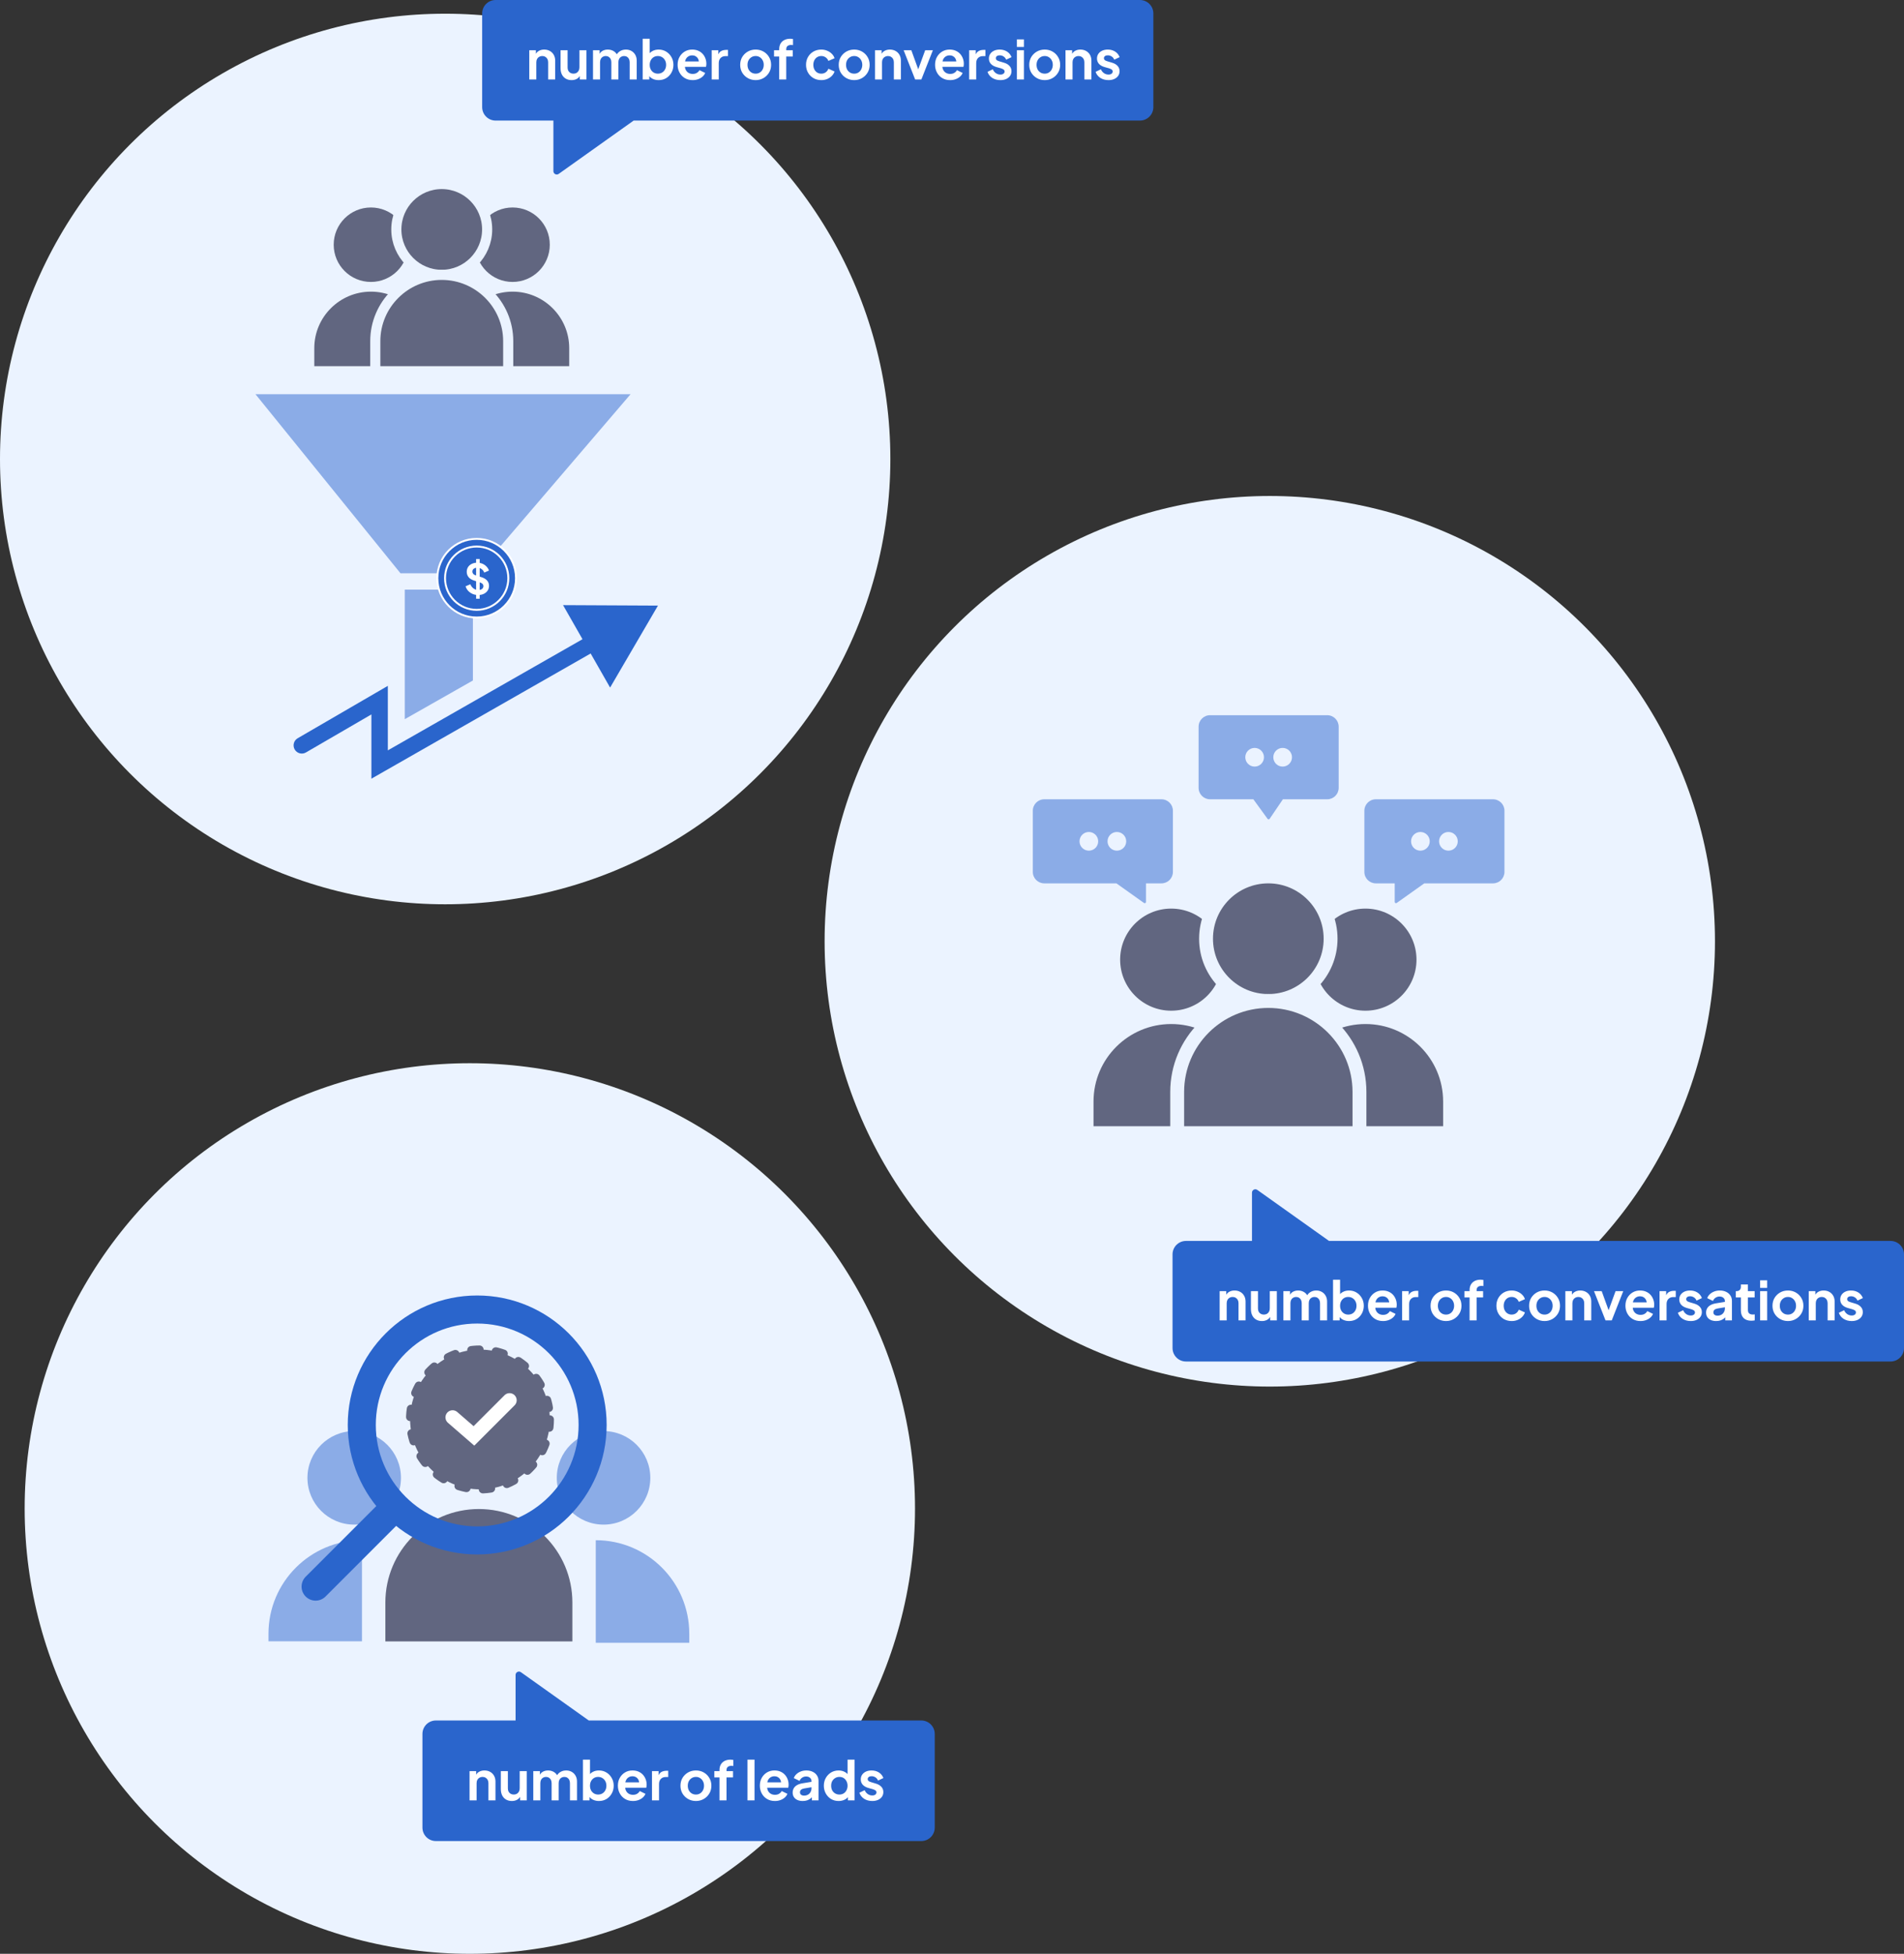
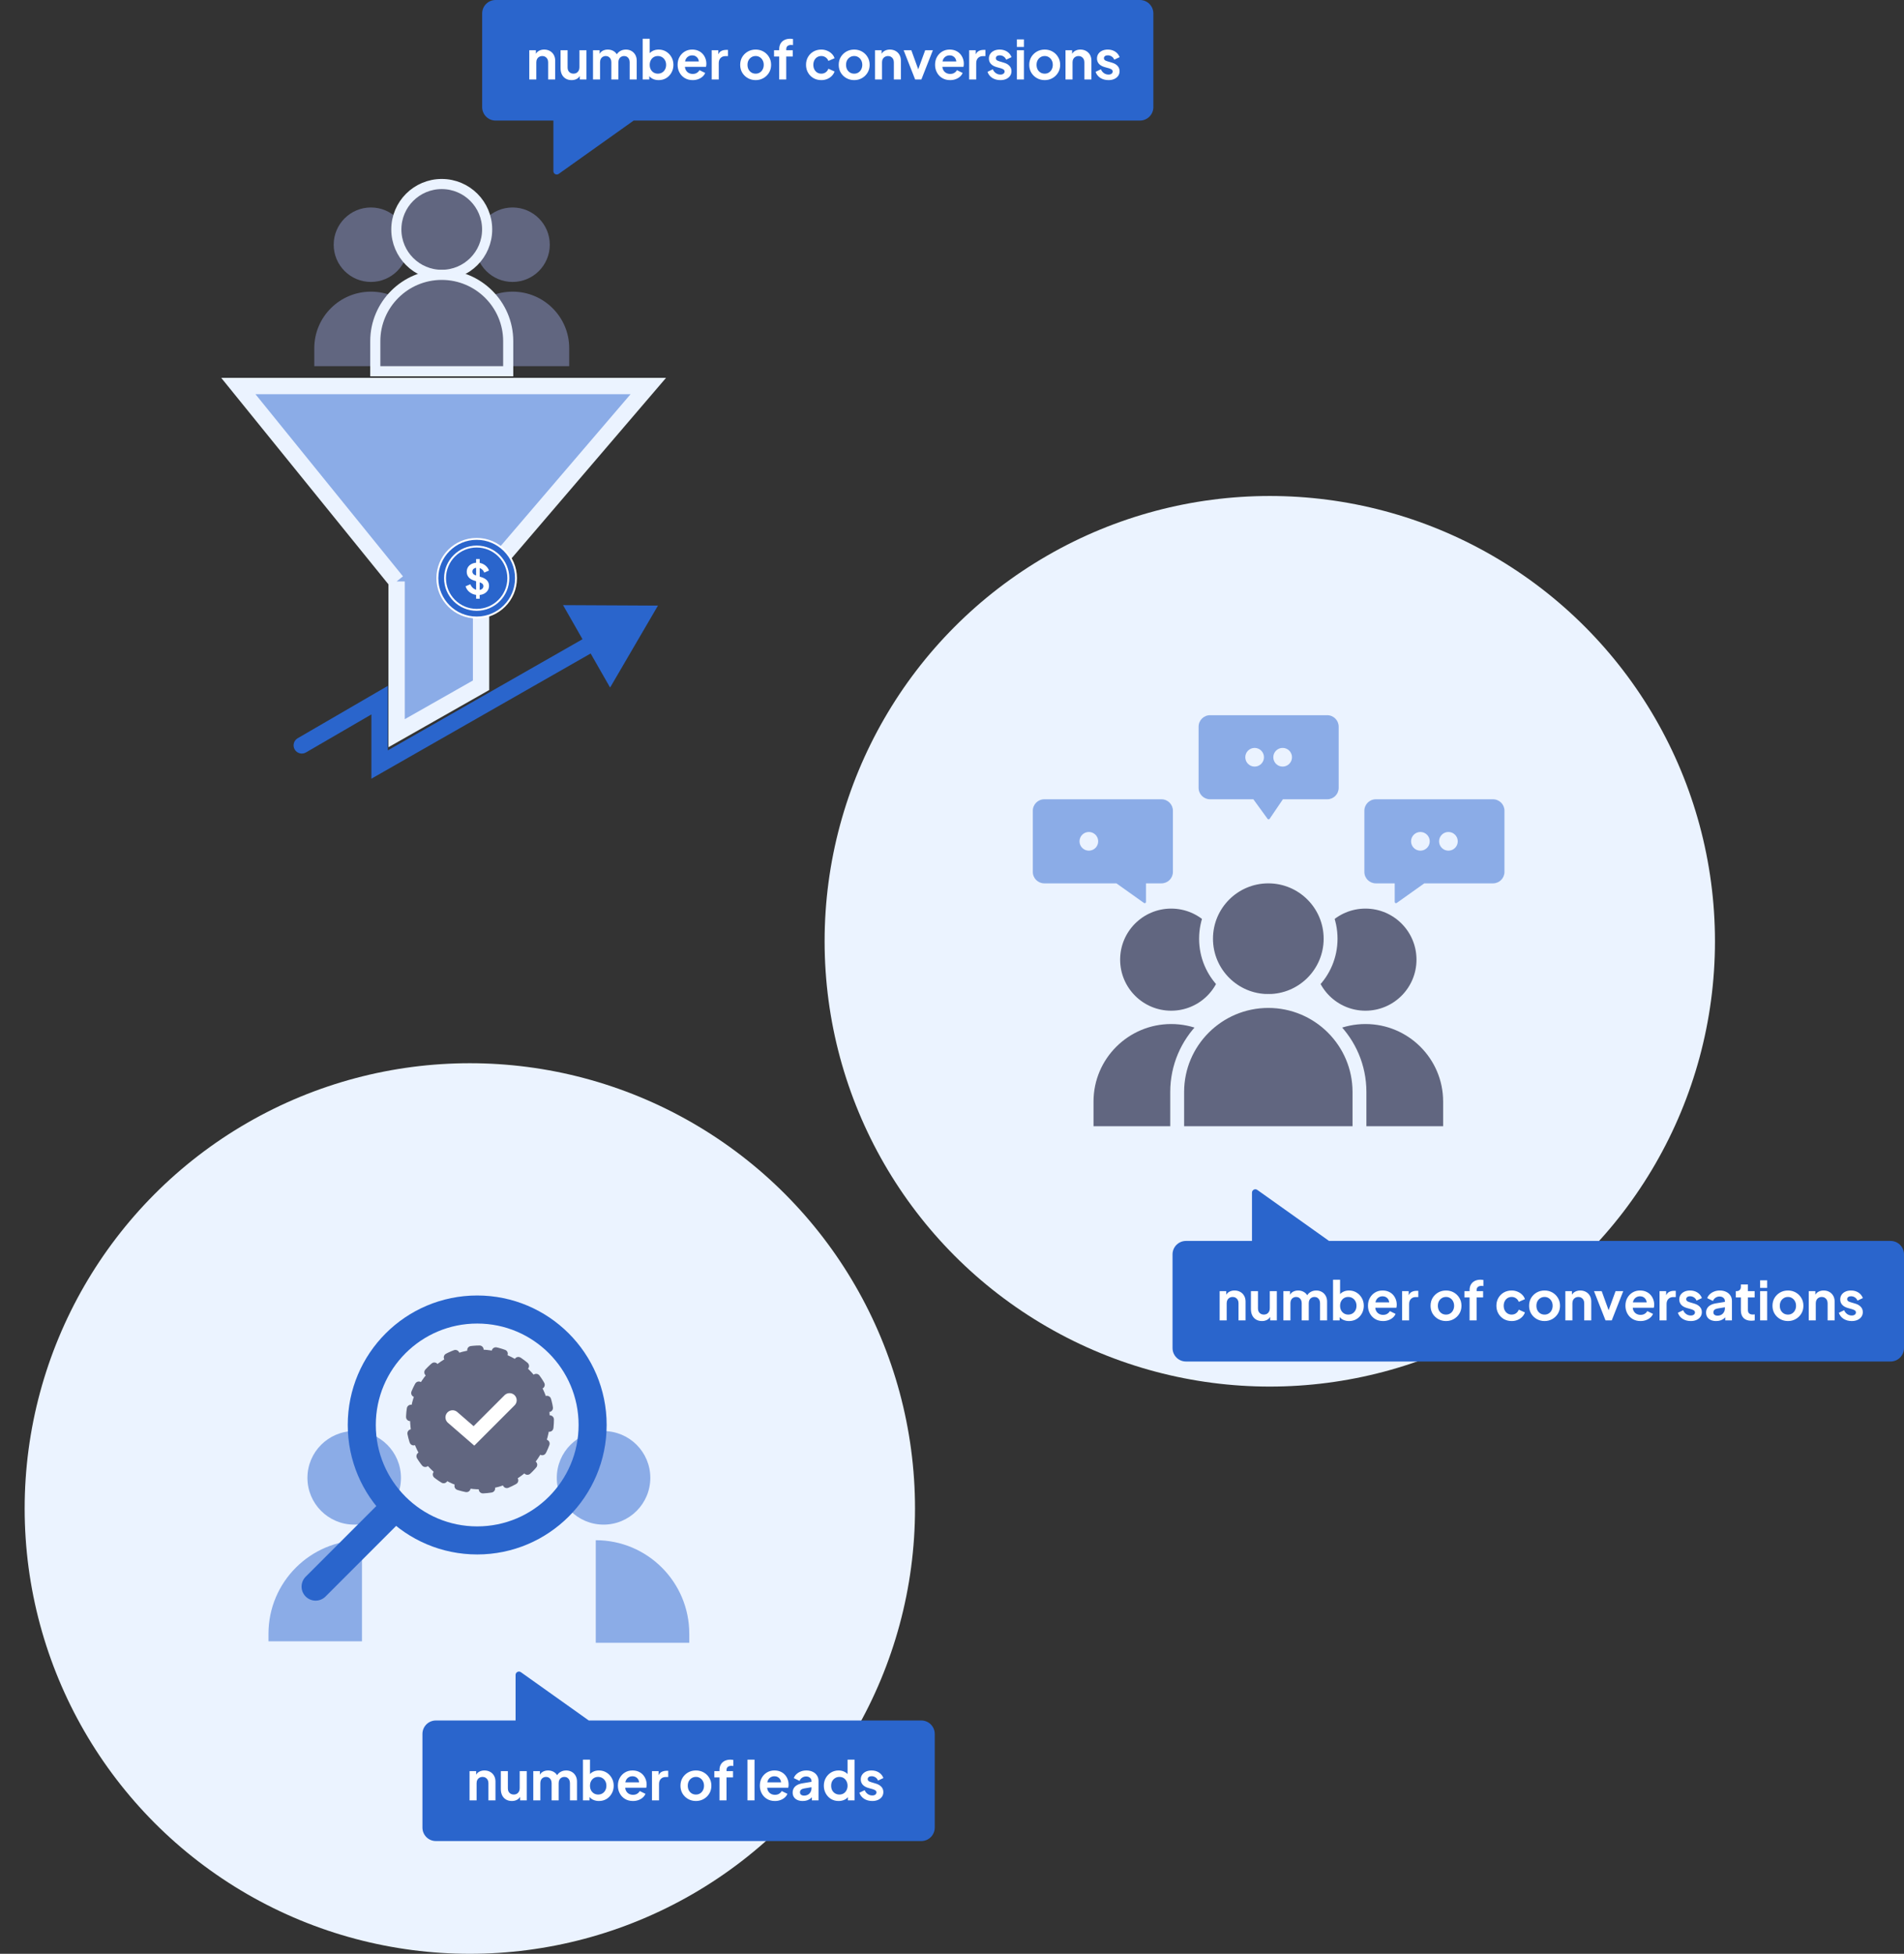
<svg xmlns="http://www.w3.org/2000/svg" width="695" height="713" viewBox="0 0 695 713" fill="none">
  <rect x="0" y="0" width="695" height="713" fill="#333333" stroke="none" />
  <circle cx="171.5" cy="550.5" r="162.5" fill="#EBF3FF" />
  <circle cx="129.289" cy="539.311" r="17.067" fill="#8BACE7" />
  <circle cx="220.31" cy="539.311" r="17.067" fill="#8BACE7" />
  <path d="M98 596.199C98 577.348 113.282 562.066 132.133 562.066V562.066V598.954H98V596.199Z" fill="#8BACE7" />
  <path d="M217.466 562.066V562.066C236.317 562.066 251.599 577.348 251.599 596.199V599.5H217.466V562.066Z" fill="#8BACE7" />
  <circle cx="175.2" cy="518" r="25.5" fill="#616680" stroke="#616680" stroke-width="3" stroke-linecap="round" stroke-dasharray="3 6" />
  <path d="M165.2 517.24L173 524L186 511" stroke="white" stroke-width="5.2" stroke-linecap="round" />
-   <path d="M140.666 584.822C140.666 565.97 155.948 550.688 174.799 550.688V550.688C193.65 550.688 208.932 565.97 208.932 584.822V599H140.666V584.822Z" fill="#616680" />
  <circle cx="174.189" cy="520.012" r="42.132" transform="rotate(90 174.189 520.012)" stroke="#2A65CC" stroke-width="10.24" />
  <path d="M144.115 550.084L115.2 579" stroke="#2A65CC" stroke-width="10.24" stroke-linecap="round" />
  <path fill-rule="evenodd" clip-rule="evenodd" d="M336.294 671.852C339.004 671.852 341.2 669.655 341.2 666.946L341.2 632.757C341.2 630.048 339.004 627.852 336.294 627.852L214.917 627.852L190.137 610.229C189.325 609.652 188.2 610.232 188.2 611.229L188.2 627.852L159.106 627.852C156.397 627.852 154.2 630.048 154.2 632.757L154.2 666.946C154.2 669.655 156.397 671.852 159.106 671.852L336.294 671.852Z" fill="#2A65CC" />
  <path d="M171.397 657V646.325H173.811V648.425L173.615 648.052C173.863 647.411 174.269 646.927 174.831 646.6C175.407 646.26 176.074 646.09 176.833 646.09C177.618 646.09 178.311 646.26 178.913 646.6C179.528 646.94 180.005 647.417 180.345 648.032C180.686 648.634 180.856 649.334 180.856 650.132V657H178.285V650.74C178.285 650.269 178.193 649.864 178.01 649.524C177.827 649.183 177.572 648.922 177.245 648.739C176.931 648.542 176.558 648.444 176.126 648.444C175.708 648.444 175.335 648.542 175.008 648.739C174.681 648.922 174.426 649.183 174.243 649.524C174.059 649.864 173.968 650.269 173.968 650.74V657H171.397ZM186.836 657.235C186.012 657.235 185.293 657.052 184.678 656.686C184.076 656.32 183.611 655.81 183.284 655.155C182.97 654.501 182.813 653.736 182.813 652.86V646.325H185.384V652.644C185.384 653.088 185.469 653.481 185.639 653.821C185.822 654.148 186.077 654.41 186.404 654.606C186.745 654.789 187.124 654.881 187.543 654.881C187.961 654.881 188.334 654.789 188.661 654.606C188.988 654.41 189.243 654.142 189.426 653.801C189.61 653.461 189.701 653.056 189.701 652.585V646.325H192.272V657H189.839V654.9L190.054 655.273C189.806 655.927 189.394 656.418 188.818 656.745C188.256 657.072 187.595 657.235 186.836 657.235ZM194.661 657V646.325H197.075V648.798L196.8 648.385C196.997 647.614 197.389 647.038 197.978 646.659C198.566 646.279 199.26 646.09 200.058 646.09C200.934 646.09 201.706 646.318 202.373 646.776C203.04 647.234 203.472 647.836 203.668 648.582L202.942 648.641C203.269 647.79 203.76 647.156 204.414 646.737C205.068 646.305 205.82 646.09 206.671 646.09C207.43 646.09 208.103 646.26 208.692 646.6C209.294 646.94 209.765 647.417 210.105 648.032C210.445 648.634 210.615 649.334 210.615 650.132V657H208.044V650.74C208.044 650.269 207.959 649.864 207.789 649.524C207.619 649.183 207.384 648.922 207.083 648.739C206.782 648.542 206.416 648.444 205.984 648.444C205.578 648.444 205.219 648.542 204.905 648.739C204.591 648.922 204.349 649.183 204.179 649.524C204.009 649.864 203.924 650.269 203.924 650.74V657H201.353V650.74C201.353 650.269 201.268 649.864 201.098 649.524C200.928 649.183 200.686 648.922 200.372 648.739C200.071 648.542 199.711 648.444 199.292 648.444C198.887 648.444 198.527 648.542 198.213 648.739C197.899 648.922 197.657 649.183 197.487 649.524C197.317 649.864 197.232 650.269 197.232 650.74V657H194.661ZM218.618 657.235C217.846 657.235 217.133 657.085 216.479 656.784C215.838 656.47 215.328 656.025 214.948 655.45L215.203 654.94V657H212.79V642.145H215.36V648.444L214.968 647.914C215.334 647.339 215.831 646.894 216.459 646.58C217.087 646.253 217.813 646.09 218.638 646.09C219.645 646.09 220.554 646.338 221.365 646.835C222.176 647.332 222.817 648 223.288 648.837C223.772 649.674 224.014 650.616 224.014 651.662C224.014 652.696 223.779 653.638 223.308 654.488C222.837 655.339 222.196 656.012 221.385 656.509C220.574 656.993 219.651 657.235 218.618 657.235ZM218.324 654.881C218.912 654.881 219.436 654.743 219.893 654.469C220.351 654.194 220.704 653.815 220.953 653.33C221.215 652.846 221.346 652.29 221.346 651.662C221.346 651.035 221.215 650.485 220.953 650.014C220.704 649.53 220.351 649.151 219.893 648.876C219.436 648.588 218.912 648.444 218.324 648.444C217.761 648.444 217.251 648.582 216.793 648.856C216.348 649.131 215.995 649.517 215.733 650.014C215.485 650.498 215.36 651.048 215.36 651.662C215.36 652.29 215.485 652.846 215.733 653.33C215.995 653.815 216.348 654.194 216.793 654.469C217.251 654.743 217.761 654.881 218.324 654.881ZM231.037 657.235C229.938 657.235 228.976 656.987 228.152 656.49C227.328 655.993 226.687 655.319 226.229 654.469C225.771 653.618 225.542 652.676 225.542 651.643C225.542 650.57 225.771 649.622 226.229 648.798C226.7 647.96 227.335 647.3 228.133 646.816C228.944 646.332 229.846 646.09 230.841 646.09C231.678 646.09 232.411 646.227 233.038 646.502C233.679 646.776 234.222 647.156 234.667 647.64C235.112 648.124 235.452 648.68 235.688 649.308C235.923 649.923 236.041 650.59 236.041 651.309C236.041 651.492 236.028 651.682 236.002 651.878C235.988 652.075 235.956 652.245 235.903 652.389H227.662V650.426H234.451L233.235 651.349C233.352 650.747 233.32 650.21 233.137 649.739C232.967 649.268 232.679 648.896 232.273 648.621C231.881 648.346 231.403 648.209 230.841 648.209C230.304 648.209 229.827 648.346 229.408 648.621C228.99 648.883 228.669 649.275 228.447 649.798C228.237 650.309 228.159 650.93 228.211 651.662C228.159 652.317 228.244 652.899 228.466 653.409C228.702 653.906 229.042 654.292 229.487 654.567C229.945 654.841 230.468 654.979 231.057 654.979C231.645 654.979 232.142 654.855 232.548 654.606C232.967 654.357 233.294 654.024 233.529 653.605L235.609 654.626C235.4 655.136 235.073 655.587 234.628 655.98C234.183 656.372 233.653 656.679 233.038 656.902C232.437 657.124 231.77 657.235 231.037 657.235ZM237.989 657V646.325H240.403V648.699L240.207 648.346C240.455 647.548 240.841 646.992 241.365 646.678C241.901 646.364 242.542 646.207 243.288 646.207H243.916V648.484H242.993C242.261 648.484 241.672 648.712 241.227 649.17C240.783 649.615 240.56 650.243 240.56 651.054V657H237.989ZM254.036 657.235C252.99 657.235 252.035 656.993 251.171 656.509C250.321 656.025 249.641 655.365 249.131 654.527C248.634 653.69 248.385 652.735 248.385 651.662C248.385 650.59 248.634 649.635 249.131 648.798C249.641 647.96 250.321 647.3 251.171 646.816C252.022 646.332 252.977 646.09 254.036 646.09C255.083 646.09 256.032 646.332 256.882 646.816C257.732 647.3 258.406 647.96 258.903 648.798C259.413 649.622 259.668 650.577 259.668 651.662C259.668 652.735 259.413 653.69 258.903 654.527C258.393 655.365 257.713 656.025 256.862 656.509C256.012 656.993 255.07 657.235 254.036 657.235ZM254.036 654.881C254.612 654.881 255.116 654.743 255.547 654.469C255.992 654.194 256.339 653.815 256.587 653.33C256.849 652.833 256.98 652.277 256.98 651.662C256.98 651.035 256.849 650.485 256.587 650.014C256.339 649.53 255.992 649.151 255.547 648.876C255.116 648.588 254.612 648.444 254.036 648.444C253.448 648.444 252.931 648.588 252.486 648.876C252.041 649.151 251.688 649.53 251.427 650.014C251.178 650.485 251.054 651.035 251.054 651.662C251.054 652.277 251.178 652.833 251.427 653.33C251.688 653.815 252.041 654.194 252.486 654.469C252.931 654.743 253.448 654.881 254.036 654.881ZM262.624 657V648.621H260.74V646.325H262.624V645.972C262.624 645.161 262.788 644.474 263.115 643.911C263.455 643.336 263.926 642.897 264.528 642.597C265.129 642.296 265.842 642.145 266.666 642.145C266.823 642.145 266.993 642.158 267.177 642.185C267.373 642.198 267.536 642.217 267.667 642.243V644.461C267.536 644.435 267.412 644.422 267.294 644.422C267.19 644.408 267.092 644.402 267 644.402C266.424 644.402 265.98 644.533 265.666 644.794C265.352 645.043 265.195 645.435 265.195 645.972V646.325H267.569V648.621H265.195V657H262.624ZM272.847 657V642.145H275.418V657H272.847ZM282.854 657.235C281.755 657.235 280.794 656.987 279.97 656.49C279.146 655.993 278.505 655.319 278.047 654.469C277.589 653.618 277.36 652.676 277.36 651.643C277.36 650.57 277.589 649.622 278.047 648.798C278.518 647.96 279.152 647.3 279.95 646.816C280.761 646.332 281.664 646.09 282.658 646.09C283.495 646.09 284.228 646.227 284.856 646.502C285.497 646.776 286.04 647.156 286.485 647.64C286.929 648.124 287.27 648.68 287.505 649.308C287.74 649.923 287.858 650.59 287.858 651.309C287.858 651.492 287.845 651.682 287.819 651.878C287.806 652.075 287.773 652.245 287.721 652.389H279.479V650.426H286.269L285.052 651.349C285.17 650.747 285.137 650.21 284.954 649.739C284.784 649.268 284.496 648.896 284.091 648.621C283.698 648.346 283.221 648.209 282.658 648.209C282.122 648.209 281.644 648.346 281.226 648.621C280.807 648.883 280.486 649.275 280.264 649.798C280.055 650.309 279.976 650.93 280.029 651.662C279.976 652.317 280.061 652.899 280.284 653.409C280.519 653.906 280.859 654.292 281.304 654.567C281.762 654.841 282.285 654.979 282.874 654.979C283.463 654.979 283.96 654.855 284.365 654.606C284.784 654.357 285.111 654.024 285.346 653.605L287.427 654.626C287.217 655.136 286.89 655.587 286.445 655.98C286.001 656.372 285.471 656.679 284.856 656.902C284.254 657.124 283.587 657.235 282.854 657.235ZM293.006 657.235C292.261 657.235 291.613 657.111 291.064 656.863C290.514 656.614 290.089 656.261 289.788 655.803C289.487 655.332 289.337 654.789 289.337 654.174C289.337 653.586 289.468 653.062 289.729 652.604C289.991 652.133 290.397 651.741 290.946 651.427C291.495 651.113 292.189 650.891 293.026 650.76L296.519 650.191V652.153L293.517 652.663C293.006 652.755 292.627 652.918 292.378 653.154C292.13 653.389 292.006 653.697 292.006 654.076C292.006 654.442 292.143 654.737 292.418 654.959C292.706 655.169 293.059 655.273 293.477 655.273C294.014 655.273 294.485 655.162 294.89 654.94C295.309 654.704 295.629 654.384 295.852 653.978C296.087 653.572 296.205 653.128 296.205 652.644V649.896C296.205 649.439 296.022 649.059 295.656 648.758C295.302 648.444 294.831 648.287 294.243 648.287C293.693 648.287 293.203 648.438 292.771 648.739C292.352 649.026 292.045 649.412 291.849 649.896L289.749 648.876C289.958 648.313 290.285 647.829 290.73 647.424C291.188 647.005 291.724 646.678 292.339 646.443C292.954 646.207 293.621 646.09 294.341 646.09C295.217 646.09 295.989 646.253 296.656 646.58C297.323 646.894 297.84 647.339 298.207 647.914C298.586 648.477 298.776 649.138 298.776 649.896V657H296.342V655.175L296.892 655.136C296.617 655.594 296.29 655.98 295.911 656.294C295.531 656.594 295.1 656.83 294.615 657C294.131 657.157 293.595 657.235 293.006 657.235ZM306.116 657.235C305.083 657.235 304.16 656.993 303.349 656.509C302.538 656.012 301.897 655.339 301.426 654.488C300.955 653.638 300.72 652.696 300.72 651.662C300.72 650.616 300.955 649.674 301.426 648.837C301.897 648 302.538 647.332 303.349 646.835C304.174 646.338 305.089 646.09 306.097 646.09C306.908 646.09 307.627 646.253 308.255 646.58C308.896 646.894 309.4 647.339 309.766 647.914L309.374 648.444V642.145H311.944V657H309.511V654.94L309.786 655.45C309.419 656.025 308.909 656.47 308.255 656.784C307.601 657.085 306.888 657.235 306.116 657.235ZM306.391 654.881C306.98 654.881 307.496 654.743 307.941 654.469C308.386 654.194 308.733 653.815 308.981 653.33C309.243 652.846 309.374 652.29 309.374 651.662C309.374 651.048 309.243 650.498 308.981 650.014C308.733 649.517 308.386 649.131 307.941 648.856C307.496 648.582 306.98 648.444 306.391 648.444C305.815 648.444 305.299 648.588 304.841 648.876C304.383 649.151 304.023 649.53 303.761 650.014C303.513 650.485 303.389 651.035 303.389 651.662C303.389 652.29 303.513 652.846 303.761 653.33C304.023 653.815 304.383 654.194 304.841 654.469C305.299 654.743 305.815 654.881 306.391 654.881ZM318.398 657.235C317.26 657.235 316.265 656.967 315.415 656.431C314.578 655.881 314.002 655.142 313.688 654.214L315.611 653.291C315.886 653.893 316.265 654.364 316.75 654.704C317.247 655.044 317.796 655.214 318.398 655.214C318.869 655.214 319.242 655.11 319.516 654.9C319.791 654.691 319.928 654.416 319.928 654.076C319.928 653.867 319.87 653.697 319.752 653.566C319.647 653.422 319.497 653.304 319.301 653.213C319.117 653.108 318.915 653.023 318.692 652.958L316.946 652.467C316.043 652.205 315.356 651.806 314.885 651.27C314.427 650.734 314.198 650.099 314.198 649.367C314.198 648.712 314.362 648.143 314.689 647.659C315.029 647.162 315.494 646.776 316.082 646.502C316.684 646.227 317.371 646.09 318.143 646.09C319.15 646.09 320.04 646.332 320.811 646.816C321.583 647.3 322.133 647.98 322.46 648.856L320.498 649.779C320.314 649.295 320.007 648.909 319.575 648.621C319.144 648.333 318.659 648.189 318.123 648.189C317.691 648.189 317.351 648.287 317.103 648.484C316.854 648.68 316.73 648.935 316.73 649.249C316.73 649.445 316.782 649.615 316.887 649.759C316.992 649.903 317.135 650.021 317.319 650.112C317.515 650.204 317.737 650.289 317.986 650.367L319.693 650.878C320.569 651.139 321.243 651.532 321.714 652.055C322.198 652.578 322.44 653.219 322.44 653.978C322.44 654.619 322.27 655.188 321.93 655.685C321.59 656.169 321.119 656.549 320.517 656.823C319.915 657.098 319.209 657.235 318.398 657.235Z" fill="white" />
-   <circle cx="162.5" cy="167.5" r="162.5" fill="#EBF3FF" />
  <circle cx="463.5" cy="343.5" r="162.5" fill="#EBF3FF" />
  <path fill-rule="evenodd" clip-rule="evenodd" d="M690.094 496.852C692.804 496.852 695 494.655 695 491.946L695 457.757C695 455.048 692.804 452.852 690.094 452.852L485.123 452.852L458.937 434.229C458.125 433.652 457 434.232 457 435.229L457 452.852L432.906 452.852C430.196 452.852 428 455.048 428 457.757L428 491.946C428 494.655 430.196 496.852 432.906 496.852L690.094 496.852Z" fill="#2A65CC" />
  <path d="M445.197 481.851V471.176H447.611V473.276L447.414 472.903C447.663 472.262 448.069 471.778 448.631 471.451C449.207 471.111 449.874 470.941 450.633 470.941C451.418 470.941 452.111 471.111 452.713 471.451C453.328 471.791 453.805 472.268 454.145 472.883C454.485 473.485 454.655 474.185 454.655 474.983V481.851H452.085V475.591C452.085 475.12 451.993 474.715 451.81 474.375C451.627 474.035 451.372 473.773 451.045 473.59C450.731 473.393 450.358 473.295 449.926 473.295C449.508 473.295 449.135 473.393 448.808 473.59C448.481 473.773 448.226 474.035 448.042 474.375C447.859 474.715 447.768 475.12 447.768 475.591V481.851H445.197ZM460.636 482.087C459.812 482.087 459.092 481.903 458.477 481.537C457.876 481.171 457.411 480.661 457.084 480.006C456.77 479.352 456.613 478.587 456.613 477.711V471.176H459.184V477.495C459.184 477.94 459.269 478.332 459.439 478.672C459.622 478.999 459.877 479.261 460.204 479.457C460.544 479.64 460.924 479.732 461.342 479.732C461.761 479.732 462.134 479.64 462.461 479.457C462.788 479.261 463.043 478.993 463.226 478.652C463.409 478.312 463.501 477.907 463.501 477.436V471.176H466.072V481.851H463.638V479.751L463.854 480.124C463.606 480.778 463.194 481.269 462.618 481.596C462.055 481.923 461.395 482.087 460.636 482.087ZM468.461 481.851V471.176H470.875V473.649L470.6 473.237C470.796 472.465 471.189 471.889 471.778 471.51C472.366 471.13 473.06 470.941 473.858 470.941C474.734 470.941 475.506 471.17 476.173 471.627C476.84 472.085 477.272 472.687 477.468 473.433L476.742 473.492C477.069 472.641 477.56 472.007 478.214 471.588C478.868 471.156 479.62 470.941 480.471 470.941C481.229 470.941 481.903 471.111 482.492 471.451C483.094 471.791 483.564 472.268 483.905 472.883C484.245 473.485 484.415 474.185 484.415 474.983V481.851H481.844V475.591C481.844 475.12 481.759 474.715 481.589 474.375C481.419 474.035 481.184 473.773 480.883 473.59C480.582 473.393 480.215 473.295 479.784 473.295C479.378 473.295 479.018 473.393 478.704 473.59C478.391 473.773 478.148 474.035 477.978 474.375C477.808 474.715 477.723 475.12 477.723 475.591V481.851H475.153V475.591C475.153 475.12 475.068 474.715 474.898 474.375C474.728 474.035 474.486 473.773 474.172 473.59C473.871 473.393 473.511 473.295 473.092 473.295C472.687 473.295 472.327 473.393 472.013 473.59C471.699 473.773 471.457 474.035 471.287 474.375C471.117 474.715 471.032 475.12 471.032 475.591V481.851H468.461ZM492.418 482.087C491.646 482.087 490.933 481.936 490.279 481.635C489.638 481.321 489.128 480.876 488.748 480.301L489.003 479.791V481.851H486.59V466.996H489.16V473.295L488.768 472.766C489.134 472.19 489.631 471.745 490.259 471.431C490.887 471.104 491.613 470.941 492.437 470.941C493.445 470.941 494.354 471.189 495.165 471.686C495.976 472.183 496.617 472.851 497.088 473.688C497.572 474.525 497.814 475.467 497.814 476.514C497.814 477.547 497.579 478.489 497.108 479.339C496.637 480.19 495.996 480.863 495.185 481.36C494.373 481.845 493.451 482.087 492.418 482.087ZM492.123 479.732C492.712 479.732 493.235 479.594 493.693 479.32C494.151 479.045 494.504 478.666 494.753 478.182C495.014 477.698 495.145 477.142 495.145 476.514C495.145 475.886 495.014 475.336 494.753 474.865C494.504 474.381 494.151 474.002 493.693 473.727C493.235 473.439 492.712 473.295 492.123 473.295C491.561 473.295 491.051 473.433 490.593 473.707C490.148 473.982 489.795 474.368 489.533 474.865C489.285 475.349 489.16 475.899 489.16 476.514C489.16 477.142 489.285 477.698 489.533 478.182C489.795 478.666 490.148 479.045 490.593 479.32C491.051 479.594 491.561 479.732 492.123 479.732ZM504.837 482.087C503.738 482.087 502.776 481.838 501.952 481.341C501.128 480.844 500.487 480.17 500.029 479.32C499.571 478.469 499.342 477.527 499.342 476.494C499.342 475.421 499.571 474.473 500.029 473.649C500.5 472.811 501.134 472.151 501.932 471.667C502.744 471.183 503.646 470.941 504.64 470.941C505.478 470.941 506.21 471.078 506.838 471.353C507.479 471.627 508.022 472.007 508.467 472.491C508.912 472.975 509.252 473.531 509.487 474.159C509.723 474.774 509.841 475.441 509.841 476.16C509.841 476.344 509.828 476.533 509.801 476.729C509.788 476.926 509.756 477.096 509.703 477.24H501.462V475.277H508.251L507.035 476.2C507.152 475.598 507.12 475.061 506.936 474.591C506.766 474.12 506.479 473.747 506.073 473.472C505.681 473.197 505.203 473.06 504.64 473.06C504.104 473.06 503.627 473.197 503.208 473.472C502.789 473.734 502.469 474.126 502.246 474.649C502.037 475.16 501.959 475.781 502.011 476.514C501.959 477.168 502.044 477.75 502.266 478.26C502.502 478.757 502.842 479.143 503.286 479.418C503.744 479.693 504.268 479.83 504.856 479.83C505.445 479.83 505.942 479.706 506.348 479.457C506.766 479.208 507.093 478.875 507.329 478.456L509.409 479.477C509.2 479.987 508.873 480.438 508.428 480.831C507.983 481.223 507.453 481.531 506.838 481.753C506.236 481.975 505.569 482.087 504.837 482.087ZM511.789 481.851V471.176H514.203V473.55L514.007 473.197C514.255 472.399 514.641 471.843 515.164 471.529C515.701 471.215 516.342 471.058 517.088 471.058H517.715V473.335H516.793C516.061 473.335 515.472 473.564 515.027 474.021C514.582 474.466 514.36 475.094 514.36 475.905V481.851H511.789ZM527.836 482.087C526.79 482.087 525.835 481.845 524.971 481.36C524.121 480.876 523.441 480.216 522.93 479.379C522.433 478.541 522.185 477.586 522.185 476.514C522.185 475.441 522.433 474.486 522.93 473.649C523.441 472.811 524.121 472.151 524.971 471.667C525.822 471.183 526.777 470.941 527.836 470.941C528.883 470.941 529.831 471.183 530.682 471.667C531.532 472.151 532.206 472.811 532.703 473.649C533.213 474.473 533.468 475.428 533.468 476.514C533.468 477.586 533.213 478.541 532.703 479.379C532.193 480.216 531.512 480.876 530.662 481.36C529.812 481.845 528.87 482.087 527.836 482.087ZM527.836 479.732C528.412 479.732 528.916 479.594 529.347 479.32C529.792 479.045 530.139 478.666 530.387 478.182C530.649 477.684 530.78 477.128 530.78 476.514C530.78 475.886 530.649 475.336 530.387 474.865C530.139 474.381 529.792 474.002 529.347 473.727C528.916 473.439 528.412 473.295 527.836 473.295C527.248 473.295 526.731 473.439 526.286 473.727C525.841 474.002 525.488 474.381 525.226 474.865C524.978 475.336 524.854 475.886 524.854 476.514C524.854 477.128 524.978 477.684 525.226 478.182C525.488 478.666 525.841 479.045 526.286 479.32C526.731 479.594 527.248 479.732 527.836 479.732ZM536.424 481.851V473.472H534.54V471.176H536.424V470.823C536.424 470.012 536.587 469.325 536.914 468.762C537.255 468.187 537.726 467.749 538.327 467.448C538.929 467.147 539.642 466.996 540.466 466.996C540.623 466.996 540.793 467.009 540.976 467.036C541.173 467.049 541.336 467.068 541.467 467.094V469.312C541.336 469.286 541.212 469.273 541.094 469.273C540.99 469.26 540.891 469.253 540.8 469.253C540.224 469.253 539.779 469.384 539.465 469.645C539.151 469.894 538.995 470.286 538.995 470.823V471.176H541.369V473.472H538.995V481.851H536.424ZM551.789 482.087C550.729 482.087 549.774 481.845 548.924 481.36C548.086 480.863 547.426 480.196 546.942 479.359C546.458 478.509 546.216 477.554 546.216 476.494C546.216 475.434 546.458 474.486 546.942 473.649C547.426 472.811 548.086 472.151 548.924 471.667C549.774 471.183 550.729 470.941 551.789 470.941C552.547 470.941 553.254 471.078 553.908 471.353C554.562 471.614 555.124 471.981 555.595 472.452C556.079 472.909 556.426 473.459 556.635 474.1L554.379 475.081C554.183 474.545 553.849 474.113 553.378 473.786C552.92 473.459 552.39 473.295 551.789 473.295C551.226 473.295 550.722 473.433 550.278 473.707C549.846 473.982 549.506 474.362 549.257 474.846C549.009 475.33 548.884 475.886 548.884 476.514C548.884 477.142 549.009 477.698 549.257 478.182C549.506 478.666 549.846 479.045 550.278 479.32C550.722 479.594 551.226 479.732 551.789 479.732C552.403 479.732 552.94 479.568 553.398 479.241C553.855 478.914 554.183 478.476 554.379 477.926L556.635 478.947C556.426 479.549 556.086 480.092 555.615 480.576C555.144 481.047 554.582 481.419 553.927 481.694C553.273 481.956 552.56 482.087 551.789 482.087ZM563.806 482.087C562.759 482.087 561.804 481.845 560.941 481.36C560.09 480.876 559.41 480.216 558.9 479.379C558.403 478.541 558.154 477.586 558.154 476.514C558.154 475.441 558.403 474.486 558.9 473.649C559.41 472.811 560.09 472.151 560.941 471.667C561.791 471.183 562.746 470.941 563.806 470.941C564.852 470.941 565.801 471.183 566.651 471.667C567.501 472.151 568.175 472.811 568.672 473.649C569.182 474.473 569.438 475.428 569.438 476.514C569.438 477.586 569.182 478.541 568.672 479.379C568.162 480.216 567.482 480.876 566.631 481.36C565.781 481.845 564.839 482.087 563.806 482.087ZM563.806 479.732C564.381 479.732 564.885 479.594 565.317 479.32C565.761 479.045 566.108 478.666 566.357 478.182C566.618 477.684 566.749 477.128 566.749 476.514C566.749 475.886 566.618 475.336 566.357 474.865C566.108 474.381 565.761 474.002 565.317 473.727C564.885 473.439 564.381 473.295 563.806 473.295C563.217 473.295 562.7 473.439 562.255 473.727C561.811 474.002 561.457 474.381 561.196 474.865C560.947 475.336 560.823 475.886 560.823 476.514C560.823 477.128 560.947 477.684 561.196 478.182C561.457 478.666 561.811 479.045 562.255 479.32C562.7 479.594 563.217 479.732 563.806 479.732ZM571.387 481.851V471.176H573.801V473.276L573.604 472.903C573.853 472.262 574.259 471.778 574.821 471.451C575.397 471.111 576.064 470.941 576.823 470.941C577.608 470.941 578.301 471.111 578.903 471.451C579.518 471.791 579.995 472.268 580.335 472.883C580.675 473.485 580.845 474.185 580.845 474.983V481.851H578.275V475.591C578.275 475.12 578.183 474.715 578 474.375C577.817 474.035 577.562 473.773 577.235 473.59C576.921 473.393 576.548 473.295 576.116 473.295C575.698 473.295 575.325 473.393 574.998 473.59C574.671 473.773 574.415 474.035 574.232 474.375C574.049 474.715 573.958 475.12 573.958 475.591V481.851H571.387ZM586.046 481.851L581.846 471.176H584.652L587.694 479.575H586.654L589.715 471.176H592.521L588.322 481.851H586.046ZM598.813 482.087C597.714 482.087 596.753 481.838 595.929 481.341C595.104 480.844 594.463 480.17 594.006 479.32C593.548 478.469 593.319 477.527 593.319 476.494C593.319 475.421 593.548 474.473 594.006 473.649C594.477 472.811 595.111 472.151 595.909 471.667C596.72 471.183 597.623 470.941 598.617 470.941C599.454 470.941 600.187 471.078 600.815 471.353C601.456 471.627 601.999 472.007 602.444 472.491C602.888 472.975 603.228 473.531 603.464 474.159C603.699 474.774 603.817 475.441 603.817 476.16C603.817 476.344 603.804 476.533 603.778 476.729C603.765 476.926 603.732 477.096 603.68 477.24H595.438V475.277H602.228L601.011 476.2C601.129 475.598 601.096 475.061 600.913 474.591C600.743 474.12 600.455 473.747 600.05 473.472C599.657 473.197 599.18 473.06 598.617 473.06C598.081 473.06 597.603 473.197 597.185 473.472C596.766 473.734 596.445 474.126 596.223 474.649C596.014 475.16 595.935 475.781 595.988 476.514C595.935 477.168 596.02 477.75 596.243 478.26C596.478 478.757 596.818 479.143 597.263 479.418C597.721 479.693 598.244 479.83 598.833 479.83C599.422 479.83 599.919 479.706 600.324 479.457C600.743 479.208 601.07 478.875 601.305 478.456L603.385 479.477C603.176 479.987 602.849 480.438 602.404 480.831C601.96 481.223 601.43 481.531 600.815 481.753C600.213 481.975 599.546 482.087 598.813 482.087ZM605.766 481.851V471.176H608.179V473.55L607.983 473.197C608.232 472.399 608.618 471.843 609.141 471.529C609.677 471.215 610.318 471.058 611.064 471.058H611.692V473.335H610.77C610.037 473.335 609.448 473.564 609.004 474.021C608.559 474.466 608.336 475.094 608.336 475.905V481.851H605.766ZM617.167 482.087C616.029 482.087 615.035 481.818 614.185 481.282C613.347 480.733 612.772 479.993 612.458 479.065L614.381 478.142C614.656 478.744 615.035 479.215 615.519 479.555C616.016 479.895 616.566 480.065 617.167 480.065C617.638 480.065 618.011 479.961 618.286 479.751C618.561 479.542 618.698 479.267 618.698 478.927C618.698 478.718 618.639 478.548 618.521 478.417C618.417 478.273 618.266 478.155 618.07 478.064C617.887 477.959 617.684 477.874 617.462 477.809L615.715 477.318C614.813 477.056 614.126 476.657 613.655 476.121C613.197 475.585 612.968 474.95 612.968 474.218C612.968 473.564 613.132 472.994 613.459 472.51C613.799 472.013 614.263 471.627 614.852 471.353C615.454 471.078 616.14 470.941 616.912 470.941C617.92 470.941 618.809 471.183 619.581 471.667C620.353 472.151 620.902 472.831 621.229 473.707L619.267 474.63C619.084 474.146 618.776 473.76 618.345 473.472C617.913 473.184 617.429 473.04 616.893 473.04C616.461 473.04 616.121 473.138 615.872 473.335C615.624 473.531 615.499 473.786 615.499 474.1C615.499 474.296 615.552 474.466 615.656 474.61C615.761 474.754 615.905 474.872 616.088 474.963C616.284 475.055 616.507 475.14 616.755 475.218L618.462 475.729C619.339 475.99 620.013 476.383 620.484 476.906C620.968 477.429 621.21 478.07 621.21 478.829C621.21 479.47 621.04 480.039 620.7 480.536C620.359 481.02 619.888 481.4 619.287 481.674C618.685 481.949 617.978 482.087 617.167 482.087ZM626.423 482.087C625.677 482.087 625.03 481.962 624.48 481.714C623.931 481.465 623.506 481.112 623.205 480.654C622.904 480.183 622.754 479.64 622.754 479.025C622.754 478.437 622.884 477.913 623.146 477.455C623.408 476.985 623.813 476.592 624.363 476.278C624.912 475.964 625.605 475.742 626.443 475.611L629.936 475.042V477.004L626.933 477.514C626.423 477.606 626.044 477.769 625.795 478.005C625.547 478.24 625.422 478.548 625.422 478.927C625.422 479.294 625.56 479.588 625.834 479.81C626.122 480.02 626.475 480.124 626.894 480.124C627.43 480.124 627.901 480.013 628.307 479.791C628.726 479.555 629.046 479.235 629.268 478.829C629.504 478.424 629.622 477.979 629.622 477.495V474.747C629.622 474.29 629.438 473.91 629.072 473.609C628.719 473.295 628.248 473.138 627.659 473.138C627.11 473.138 626.619 473.289 626.188 473.59C625.769 473.878 625.462 474.263 625.265 474.747L623.166 473.727C623.375 473.165 623.702 472.681 624.147 472.275C624.605 471.856 625.141 471.529 625.756 471.294C626.371 471.058 627.038 470.941 627.757 470.941C628.634 470.941 629.406 471.104 630.073 471.431C630.74 471.745 631.257 472.19 631.623 472.766C632.003 473.328 632.192 473.989 632.192 474.747V481.851H629.759V480.026L630.308 479.987C630.034 480.445 629.707 480.831 629.327 481.145C628.948 481.446 628.516 481.681 628.032 481.851C627.548 482.008 627.012 482.087 626.423 482.087ZM639.243 481.969C638.04 481.969 637.104 481.642 636.437 480.988C635.783 480.32 635.456 479.385 635.456 478.182V473.472H633.611V471.176H633.808C634.331 471.176 634.736 471.039 635.024 470.764C635.312 470.489 635.456 470.09 635.456 469.567V468.743H638.026V471.176H640.479V473.472H638.026V478.044C638.026 478.397 638.085 478.698 638.203 478.947C638.334 479.195 638.53 479.385 638.792 479.516C639.067 479.647 639.413 479.712 639.832 479.712C639.923 479.712 640.028 479.706 640.146 479.693C640.277 479.679 640.401 479.666 640.519 479.653V481.851C640.335 481.877 640.126 481.903 639.891 481.93C639.655 481.956 639.439 481.969 639.243 481.969ZM642.483 481.851V471.176H645.053V481.851H642.483ZM642.483 469.979V467.232H645.053V469.979H642.483ZM652.646 482.087C651.6 482.087 650.645 481.845 649.782 481.36C648.931 480.876 648.251 480.216 647.741 479.379C647.244 478.541 646.995 477.586 646.995 476.514C646.995 475.441 647.244 474.486 647.741 473.649C648.251 472.811 648.931 472.151 649.782 471.667C650.632 471.183 651.587 470.941 652.646 470.941C653.693 470.941 654.642 471.183 655.492 471.667C656.342 472.151 657.016 472.811 657.513 473.649C658.023 474.473 658.278 475.428 658.278 476.514C658.278 477.586 658.023 478.541 657.513 479.379C657.003 480.216 656.323 480.876 655.472 481.36C654.622 481.845 653.68 482.087 652.646 482.087ZM652.646 479.732C653.222 479.732 653.726 479.594 654.157 479.32C654.602 479.045 654.949 478.666 655.198 478.182C655.459 477.684 655.59 477.128 655.59 476.514C655.59 475.886 655.459 475.336 655.198 474.865C654.949 474.381 654.602 474.002 654.157 473.727C653.726 473.439 653.222 473.295 652.646 473.295C652.058 473.295 651.541 473.439 651.096 473.727C650.651 474.002 650.298 474.381 650.037 474.865C649.788 475.336 649.664 475.886 649.664 476.514C649.664 477.128 649.788 477.684 650.037 478.182C650.298 478.666 650.651 479.045 651.096 479.32C651.541 479.594 652.058 479.732 652.646 479.732ZM660.228 481.851V471.176H662.641V473.276L662.445 472.903C662.694 472.262 663.099 471.778 663.662 471.451C664.237 471.111 664.905 470.941 665.663 470.941C666.448 470.941 667.142 471.111 667.743 471.451C668.358 471.791 668.836 472.268 669.176 472.883C669.516 473.485 669.686 474.185 669.686 474.983V481.851H667.116V475.591C667.116 475.12 667.024 474.715 666.841 474.375C666.658 474.035 666.403 473.773 666.075 473.59C665.762 473.393 665.389 473.295 664.957 473.295C664.538 473.295 664.166 473.393 663.838 473.59C663.511 473.773 663.256 474.035 663.073 474.375C662.89 474.715 662.798 475.12 662.798 475.591V481.851H660.228ZM675.922 482.087C674.784 482.087 673.789 481.818 672.939 481.282C672.102 480.733 671.526 479.993 671.212 479.065L673.135 478.142C673.41 478.744 673.789 479.215 674.274 479.555C674.771 479.895 675.32 480.065 675.922 480.065C676.393 480.065 676.766 479.961 677.04 479.751C677.315 479.542 677.452 479.267 677.452 478.927C677.452 478.718 677.394 478.548 677.276 478.417C677.171 478.273 677.021 478.155 676.825 478.064C676.641 477.959 676.439 477.874 676.216 477.809L674.47 477.318C673.567 477.056 672.88 476.657 672.409 476.121C671.951 475.585 671.723 474.95 671.723 474.218C671.723 473.564 671.886 472.994 672.213 472.51C672.553 472.013 673.018 471.627 673.606 471.353C674.208 471.078 674.895 470.941 675.667 470.941C676.674 470.941 677.564 471.183 678.336 471.667C679.107 472.151 679.657 472.831 679.984 473.707L678.022 474.63C677.838 474.146 677.531 473.76 677.099 473.472C676.668 473.184 676.184 473.04 675.647 473.04C675.215 473.04 674.875 473.138 674.627 473.335C674.378 473.531 674.254 473.786 674.254 474.1C674.254 474.296 674.306 474.466 674.411 474.61C674.516 474.754 674.659 474.872 674.843 474.963C675.039 475.055 675.261 475.14 675.51 475.218L677.217 475.729C678.094 475.99 678.767 476.383 679.238 476.906C679.722 477.429 679.964 478.07 679.964 478.829C679.964 479.47 679.794 480.039 679.454 480.536C679.114 481.02 678.643 481.4 678.041 481.674C677.439 481.949 676.733 482.087 675.922 482.087Z" fill="white" />
  <ellipse cx="498.417" cy="350.203" rx="18.632" ry="18.632" fill="#616680" />
  <ellipse cx="427.507" cy="350.203" rx="18.632" ry="18.632" fill="#616680" />
  <path d="M470.067 401.976C470.067 386.357 482.802 373.696 498.421 373.696V373.696C514.039 373.696 526.774 386.357 526.774 401.976V411H470.067V401.976Z" fill="#616680" />
  <path d="M399.159 401.976C399.159 386.357 411.894 373.696 427.512 373.696V373.696C443.131 373.696 455.866 386.357 455.866 401.976V411H399.159V401.976Z" fill="#616680" />
  <path d="M462.963 365.291C475.516 365.291 485.693 355.115 485.693 342.561C485.693 330.007 475.516 319.831 462.963 319.831C450.409 319.831 440.232 330.007 440.232 342.561C440.232 355.115 450.409 365.291 462.963 365.291Z" fill="#616680" stroke="#EBF3FF" stroke-width="5.065" />
  <path d="M493.702 413.533H496.234V411V398.48C496.234 380.142 481.287 365.291 462.966 365.291C444.645 365.291 429.697 380.142 429.697 398.48V411V413.533H432.229H493.702Z" fill="#616680" stroke="#EBF3FF" stroke-width="5.065" />
  <path fill-rule="evenodd" clip-rule="evenodd" d="M509.834 329.514C509.527 329.732 509.102 329.513 509.102 329.137L509.102 322.364L502.204 322.364C499.895 322.364 498.023 320.492 498.023 318.183L498.023 295.863C498.023 293.554 499.895 291.682 502.204 291.682L544.978 291.682C547.287 291.682 549.159 293.554 549.159 295.863L549.159 318.183C549.159 320.492 547.287 322.364 544.978 322.364L519.888 322.364L509.834 329.514Z" fill="#8BACE7" />
  <circle cx="518.476" cy="307.023" r="3.409" fill="#EBF3FF" />
  <circle cx="528.704" cy="307.023" r="3.409" fill="#EBF3FF" />
  <path fill-rule="evenodd" clip-rule="evenodd" d="M463.449 298.807C463.269 299.073 462.88 299.079 462.692 298.82L457.501 291.682L441.692 291.682C439.383 291.682 437.511 289.81 437.511 287.501L437.511 265.181C437.511 262.872 439.383 261 441.692 261L484.466 261C486.776 261 488.647 262.872 488.647 265.181L488.647 287.501C488.647 289.81 486.776 291.682 484.466 291.682L468.287 291.682L463.449 298.807Z" fill="#8BACE7" />
  <circle cx="457.966" cy="276.341" r="3.409" fill="#EBF3FF" />
  <circle cx="468.192" cy="276.341" r="3.409" fill="#EBF3FF" />
  <path fill-rule="evenodd" clip-rule="evenodd" d="M417.577 329.515C417.883 329.733 418.308 329.513 418.308 329.137L418.308 322.364L423.956 322.364C426.265 322.364 428.137 320.492 428.137 318.183L428.137 295.864C428.137 293.554 426.265 291.682 423.956 291.682L381.182 291.682C378.872 291.682 377 293.554 377 295.864L377 318.183C377 320.492 378.872 322.364 381.182 322.364L407.522 322.364L417.577 329.515Z" fill="#8BACE7" />
  <circle cx="397.454" cy="307.023" r="3.409" fill="#EBF3FF" />
-   <circle cx="407.682" cy="307.023" r="3.409" fill="#EBF3FF" />
  <ellipse cx="187.098" cy="89.3" rx="13.586" ry="13.586" fill="#616680" />
  <ellipse cx="135.393" cy="89.3" rx="13.586" ry="13.586" fill="#616680" />
  <path d="M166.426 127.051C166.426 115.662 175.712 106.43 187.1 106.43V106.43C198.488 106.43 207.774 115.662 207.774 127.051V133.631H166.426V127.051Z" fill="#616680" />
  <path d="M114.722 127.051C114.722 115.662 124.008 106.43 135.396 106.43V106.43C146.784 106.43 156.07 115.662 156.07 127.051V133.631H114.722V127.051Z" fill="#616680" />
  <path d="M161.245 100.302C170.399 100.302 177.82 92.881 177.82 83.728C177.82 74.574 170.399 67.153 161.245 67.153C152.092 67.153 144.671 74.574 144.671 83.728C144.671 92.881 152.092 100.302 161.245 100.302Z" fill="#616680" stroke="#EBF3FF" stroke-width="3.693" />
  <path d="M183.66 135.477H185.506V133.631V124.501C185.506 111.13 174.607 100.301 161.248 100.301C147.889 100.301 136.989 111.13 136.989 124.501V133.631V135.477H138.836H183.66Z" fill="#616680" stroke="#EBF3FF" stroke-width="3.693" />
  <path d="M87 140.871H236.645L175.596 212.191L175.596 250.068L144.772 267.564L144.772 212.191L87 140.871Z" fill="#8BACE7" />
-   <path d="M175.596 212.191L236.645 140.871H87L144.772 212.191M175.596 212.191H144.772M175.596 212.191L175.596 250.068L144.772 267.564L144.772 212.191" stroke="#EBF3FF" stroke-width="5.956" />
+   <path d="M175.596 212.191L236.645 140.871H87L144.772 212.191M175.596 212.191M175.596 212.191L175.596 250.068L144.772 267.564L144.772 212.191" stroke="#EBF3FF" stroke-width="5.956" />
  <circle cx="174" cy="211" r="14.35" fill="#2A65CC" stroke="white" stroke-width="0.7" />
  <circle cx="173.999" cy="211" r="11.55" fill="#2A65CC" stroke="white" stroke-width="0.7" />
  <path d="M174.527 217.14C173.801 217.14 173.126 217.007 172.503 216.741C171.889 216.475 171.357 216.107 170.907 215.637C170.468 215.156 170.146 214.599 169.941 213.965L171.674 213.213C171.95 213.868 172.349 214.384 172.871 214.763C173.392 215.131 173.98 215.315 174.635 215.315C175.003 215.315 175.32 215.259 175.586 215.146C175.862 215.023 176.072 214.86 176.215 214.655C176.368 214.451 176.445 214.205 176.445 213.919C176.445 213.581 176.343 213.305 176.138 213.091C175.944 212.866 175.647 212.692 175.248 212.569L173.055 211.863C172.165 211.587 171.495 211.173 171.045 210.621C170.595 210.069 170.37 209.419 170.37 208.673C170.37 208.018 170.529 207.441 170.846 206.94C171.173 206.439 171.623 206.05 172.196 205.774C172.779 205.487 173.443 205.344 174.19 205.344C174.875 205.344 175.504 205.467 176.077 205.712C176.649 205.948 177.14 206.28 177.549 206.71C177.968 207.129 178.28 207.625 178.485 208.197L176.767 208.964C176.542 208.392 176.204 207.952 175.755 207.645C175.305 207.328 174.783 207.17 174.19 207.17C173.842 207.17 173.535 207.231 173.27 207.354C173.004 207.466 172.794 207.63 172.641 207.845C172.498 208.049 172.426 208.295 172.426 208.581C172.426 208.898 172.528 209.179 172.733 209.425C172.937 209.66 173.249 209.844 173.668 209.977L175.77 210.636C176.68 210.933 177.36 211.342 177.81 211.863C178.27 212.385 178.5 213.029 178.5 213.796C178.5 214.451 178.332 215.028 177.994 215.53C177.657 216.031 177.191 216.424 176.598 216.711C176.005 216.997 175.315 217.14 174.527 217.14ZM173.791 218.49V203.994H175.095V218.49H173.791Z" fill="white" />
  <path d="M108.66 269.406C107.227 270.239 106.741 272.075 107.573 273.507C108.406 274.94 110.242 275.426 111.674 274.594L108.66 269.406ZM138.566 255.5L141.566 255.5L141.566 250.287L137.059 252.906L138.566 255.5ZM138.566 278.999L135.566 278.999L135.566 284.166L140.053 281.604L138.566 278.999ZM240.167 221L205.526 220.83L222.7 250.915L240.167 221ZM111.674 274.594L140.073 258.094L137.059 252.906L108.66 269.406L111.674 274.594ZM135.566 255.5L135.566 278.999L141.566 278.999L141.566 255.5L135.566 255.5ZM140.053 281.604L218.206 236.991L215.231 231.78L137.079 276.393L140.053 281.604Z" fill="#2A65CC" />
  <path fill-rule="evenodd" clip-rule="evenodd" d="M203.937 63.457C203.125 64.034 202 63.454 202 62.457L202 44L180.906 44C178.196 44 176 41.804 176 39.094L176 4.906C176 2.196 178.196 1.62631e-06 180.906 1.86317e-06L416.094 2.2424e-05C418.804 2.26609e-05 421 2.196 421 4.906L421 39.094C421 41.804 418.804 44 416.094 44L231.296 44L203.937 63.457Z" fill="#2A65CC" />
  <path d="M193.197 29V18.325H195.611V20.425L195.414 20.052C195.663 19.411 196.069 18.927 196.631 18.6C197.207 18.26 197.874 18.09 198.633 18.09C199.418 18.09 200.111 18.26 200.713 18.6C201.328 18.94 201.805 19.417 202.145 20.032C202.485 20.634 202.655 21.334 202.655 22.132V29H200.085V22.74C200.085 22.269 199.993 21.864 199.81 21.524C199.627 21.183 199.372 20.922 199.045 20.739C198.731 20.542 198.358 20.444 197.926 20.444C197.508 20.444 197.135 20.542 196.808 20.739C196.481 20.922 196.226 21.183 196.042 21.524C195.859 21.864 195.768 22.269 195.768 22.74V29H193.197ZM208.636 29.235C207.812 29.235 207.092 29.052 206.477 28.686C205.876 28.32 205.411 27.809 205.084 27.155C204.77 26.501 204.613 25.736 204.613 24.86V18.325H207.184V24.644C207.184 25.088 207.269 25.481 207.439 25.821C207.622 26.148 207.877 26.41 208.204 26.606C208.544 26.789 208.924 26.881 209.342 26.881C209.761 26.881 210.134 26.789 210.461 26.606C210.788 26.41 211.043 26.142 211.226 25.801C211.409 25.461 211.501 25.056 211.501 24.585V18.325H214.072V29H211.638V26.9L211.854 27.273C211.606 27.927 211.194 28.418 210.618 28.745C210.055 29.072 209.395 29.235 208.636 29.235ZM216.461 29V18.325H218.875V20.797L218.6 20.385C218.796 19.614 219.189 19.038 219.778 18.659C220.366 18.279 221.06 18.09 221.858 18.09C222.734 18.09 223.506 18.319 224.173 18.776C224.84 19.234 225.272 19.836 225.468 20.582L224.742 20.64C225.069 19.79 225.56 19.156 226.214 18.737C226.868 18.305 227.62 18.09 228.471 18.09C229.229 18.09 229.903 18.26 230.492 18.6C231.094 18.94 231.564 19.417 231.905 20.032C232.245 20.634 232.415 21.334 232.415 22.132V29H229.844V22.74C229.844 22.269 229.759 21.864 229.589 21.524C229.419 21.183 229.184 20.922 228.883 20.739C228.582 20.542 228.215 20.444 227.784 20.444C227.378 20.444 227.018 20.542 226.704 20.739C226.391 20.922 226.148 21.183 225.978 21.524C225.808 21.864 225.723 22.269 225.723 22.74V29H223.153V22.74C223.153 22.269 223.068 21.864 222.898 21.524C222.728 21.183 222.486 20.922 222.172 20.739C221.871 20.542 221.511 20.444 221.092 20.444C220.687 20.444 220.327 20.542 220.013 20.739C219.699 20.922 219.457 21.183 219.287 21.524C219.117 21.864 219.032 22.269 219.032 22.74V29H216.461ZM240.418 29.235C239.646 29.235 238.933 29.085 238.279 28.784C237.638 28.47 237.128 28.025 236.748 27.45L237.003 26.94V29H234.59V14.145H237.16V20.444L236.768 19.915C237.134 19.339 237.631 18.894 238.259 18.58C238.887 18.253 239.613 18.09 240.437 18.09C241.445 18.09 242.354 18.338 243.165 18.835C243.976 19.332 244.617 20 245.088 20.837C245.572 21.674 245.814 22.616 245.814 23.663C245.814 24.696 245.579 25.638 245.108 26.488C244.637 27.339 243.996 28.012 243.185 28.509C242.373 28.994 241.451 29.235 240.418 29.235ZM240.123 26.881C240.712 26.881 241.235 26.743 241.693 26.469C242.151 26.194 242.504 25.814 242.753 25.331C243.014 24.846 243.145 24.29 243.145 23.663C243.145 23.035 243.014 22.485 242.753 22.014C242.504 21.53 242.151 21.151 241.693 20.876C241.235 20.588 240.712 20.444 240.123 20.444C239.561 20.444 239.051 20.582 238.593 20.856C238.148 21.131 237.795 21.517 237.533 22.014C237.285 22.498 237.16 23.048 237.16 23.663C237.16 24.29 237.285 24.846 237.533 25.331C237.795 25.814 238.148 26.194 238.593 26.469C239.051 26.743 239.561 26.881 240.123 26.881ZM252.837 29.235C251.738 29.235 250.776 28.987 249.952 28.49C249.128 27.993 248.487 27.319 248.029 26.469C247.571 25.618 247.342 24.676 247.342 23.643C247.342 22.57 247.571 21.622 248.029 20.797C248.5 19.96 249.134 19.3 249.932 18.816C250.744 18.331 251.646 18.09 252.64 18.09C253.478 18.09 254.21 18.227 254.838 18.502C255.479 18.776 256.022 19.156 256.467 19.64C256.912 20.124 257.252 20.68 257.487 21.308C257.723 21.923 257.841 22.59 257.841 23.309C257.841 23.492 257.828 23.682 257.801 23.878C257.788 24.075 257.756 24.245 257.703 24.389H249.462V22.426H256.251L255.035 23.349C255.152 22.747 255.12 22.21 254.936 21.739C254.766 21.268 254.479 20.896 254.073 20.621C253.681 20.346 253.203 20.209 252.64 20.209C252.104 20.209 251.627 20.346 251.208 20.621C250.789 20.883 250.469 21.275 250.246 21.798C250.037 22.308 249.959 22.93 250.011 23.663C249.959 24.317 250.044 24.899 250.266 25.409C250.502 25.906 250.842 26.292 251.286 26.567C251.744 26.841 252.268 26.979 252.856 26.979C253.445 26.979 253.942 26.855 254.348 26.606C254.766 26.357 255.093 26.024 255.329 25.605L257.409 26.626C257.2 27.136 256.873 27.587 256.428 27.98C255.983 28.372 255.453 28.68 254.838 28.902C254.236 29.124 253.569 29.235 252.837 29.235ZM259.789 29V18.325H262.203V20.699L262.007 20.346C262.255 19.548 262.641 18.992 263.164 18.678C263.701 18.364 264.342 18.207 265.088 18.207H265.715V20.483H264.793C264.061 20.483 263.472 20.712 263.027 21.17C262.582 21.615 262.36 22.243 262.36 23.054V29H259.789ZM275.836 29.235C274.79 29.235 273.835 28.994 272.971 28.509C272.121 28.025 271.441 27.365 270.93 26.527C270.433 25.69 270.185 24.735 270.185 23.663C270.185 22.59 270.433 21.635 270.93 20.797C271.441 19.96 272.121 19.3 272.971 18.816C273.822 18.331 274.777 18.09 275.836 18.09C276.883 18.09 277.831 18.331 278.682 18.816C279.532 19.3 280.206 19.96 280.703 20.797C281.213 21.622 281.468 22.577 281.468 23.663C281.468 24.735 281.213 25.69 280.703 26.527C280.193 27.365 279.512 28.025 278.662 28.509C277.812 28.994 276.87 29.235 275.836 29.235ZM275.836 26.881C276.412 26.881 276.916 26.743 277.347 26.469C277.792 26.194 278.139 25.814 278.387 25.331C278.649 24.833 278.78 24.277 278.78 23.663C278.78 23.035 278.649 22.485 278.387 22.014C278.139 21.53 277.792 21.151 277.347 20.876C276.916 20.588 276.412 20.444 275.836 20.444C275.248 20.444 274.731 20.588 274.286 20.876C273.841 21.151 273.488 21.53 273.226 22.014C272.978 22.485 272.854 23.035 272.854 23.663C272.854 24.277 272.978 24.833 273.226 25.331C273.488 25.814 273.841 26.194 274.286 26.469C274.731 26.743 275.248 26.881 275.836 26.881ZM284.424 29V20.621H282.54V18.325H284.424V17.972C284.424 17.161 284.587 16.474 284.914 15.911C285.255 15.336 285.726 14.898 286.327 14.597C286.929 14.296 287.642 14.145 288.466 14.145C288.623 14.145 288.793 14.158 288.976 14.184C289.173 14.198 289.336 14.217 289.467 14.243V16.461C289.336 16.435 289.212 16.422 289.094 16.422C288.99 16.409 288.891 16.402 288.8 16.402C288.224 16.402 287.779 16.533 287.465 16.794C287.151 17.043 286.995 17.435 286.995 17.972V18.325H289.369V20.621H286.995V29H284.424ZM299.789 29.235C298.729 29.235 297.774 28.994 296.924 28.509C296.086 28.012 295.426 27.345 294.942 26.508C294.458 25.657 294.216 24.703 294.216 23.643C294.216 22.583 294.458 21.635 294.942 20.797C295.426 19.96 296.086 19.3 296.924 18.816C297.774 18.331 298.729 18.09 299.789 18.09C300.547 18.09 301.254 18.227 301.908 18.502C302.562 18.763 303.124 19.13 303.595 19.601C304.079 20.058 304.426 20.608 304.635 21.249L302.379 22.23C302.183 21.694 301.849 21.262 301.378 20.935C300.92 20.608 300.39 20.444 299.789 20.444C299.226 20.444 298.722 20.582 298.278 20.856C297.846 21.131 297.506 21.511 297.257 21.994C297.009 22.479 296.884 23.035 296.884 23.663C296.884 24.29 297.009 24.846 297.257 25.331C297.506 25.814 297.846 26.194 298.278 26.469C298.722 26.743 299.226 26.881 299.789 26.881C300.403 26.881 300.94 26.717 301.398 26.39C301.855 26.063 302.183 25.625 302.379 25.075L304.635 26.096C304.426 26.698 304.086 27.241 303.615 27.724C303.144 28.195 302.582 28.568 301.927 28.843C301.273 29.105 300.56 29.235 299.789 29.235ZM311.806 29.235C310.759 29.235 309.804 28.994 308.941 28.509C308.09 28.025 307.41 27.365 306.9 26.527C306.403 25.69 306.154 24.735 306.154 23.663C306.154 22.59 306.403 21.635 306.9 20.797C307.41 19.96 308.09 19.3 308.941 18.816C309.791 18.331 310.746 18.09 311.806 18.09C312.852 18.09 313.801 18.331 314.651 18.816C315.501 19.3 316.175 19.96 316.672 20.797C317.182 21.622 317.438 22.577 317.438 23.663C317.438 24.735 317.182 25.69 316.672 26.527C316.162 27.365 315.482 28.025 314.631 28.509C313.781 28.994 312.839 29.235 311.806 29.235ZM311.806 26.881C312.381 26.881 312.885 26.743 313.317 26.469C313.761 26.194 314.108 25.814 314.357 25.331C314.618 24.833 314.749 24.277 314.749 23.663C314.749 23.035 314.618 22.485 314.357 22.014C314.108 21.53 313.761 21.151 313.317 20.876C312.885 20.588 312.381 20.444 311.806 20.444C311.217 20.444 310.7 20.588 310.255 20.876C309.811 21.151 309.457 21.53 309.196 22.014C308.947 22.485 308.823 23.035 308.823 23.663C308.823 24.277 308.947 24.833 309.196 25.331C309.457 25.814 309.811 26.194 310.255 26.469C310.7 26.743 311.217 26.881 311.806 26.881ZM319.387 29V18.325H321.801V20.425L321.604 20.052C321.853 19.411 322.259 18.927 322.821 18.6C323.397 18.26 324.064 18.09 324.823 18.09C325.608 18.09 326.301 18.26 326.903 18.6C327.518 18.94 327.995 19.417 328.335 20.032C328.675 20.634 328.845 21.334 328.845 22.132V29H326.275V22.74C326.275 22.269 326.183 21.864 326 21.524C325.817 21.183 325.562 20.922 325.235 20.739C324.921 20.542 324.548 20.444 324.116 20.444C323.698 20.444 323.325 20.542 322.998 20.739C322.671 20.922 322.415 21.183 322.232 21.524C322.049 21.864 321.958 22.269 321.958 22.74V29H319.387ZM334.046 29L329.846 18.325H332.652L335.694 26.724H334.654L337.715 18.325H340.521L336.322 29H334.046ZM346.813 29.235C345.714 29.235 344.753 28.987 343.929 28.49C343.104 27.993 342.463 27.319 342.006 26.469C341.548 25.618 341.319 24.676 341.319 23.643C341.319 22.57 341.548 21.622 342.006 20.797C342.477 19.96 343.111 19.3 343.909 18.816C344.72 18.331 345.623 18.09 346.617 18.09C347.454 18.09 348.187 18.227 348.815 18.502C349.456 18.776 349.999 19.156 350.444 19.64C350.888 20.124 351.228 20.68 351.464 21.308C351.699 21.923 351.817 22.59 351.817 23.309C351.817 23.492 351.804 23.682 351.778 23.878C351.765 24.075 351.732 24.245 351.68 24.389H343.438V22.426H350.228L349.011 23.349C349.129 22.747 349.096 22.21 348.913 21.739C348.743 21.268 348.455 20.896 348.05 20.621C347.657 20.346 347.18 20.209 346.617 20.209C346.081 20.209 345.603 20.346 345.185 20.621C344.766 20.883 344.445 21.275 344.223 21.798C344.014 22.308 343.935 22.93 343.988 23.663C343.935 24.317 344.02 24.899 344.243 25.409C344.478 25.906 344.818 26.292 345.263 26.567C345.721 26.841 346.244 26.979 346.833 26.979C347.422 26.979 347.919 26.855 348.324 26.606C348.743 26.357 349.07 26.024 349.305 25.605L351.385 26.626C351.176 27.136 350.849 27.587 350.404 27.98C349.96 28.372 349.43 28.68 348.815 28.902C348.213 29.124 347.546 29.235 346.813 29.235ZM353.766 29V18.325H356.179V20.699L355.983 20.346C356.232 19.548 356.618 18.992 357.141 18.678C357.677 18.364 358.318 18.207 359.064 18.207H359.692V20.483H358.77C358.037 20.483 357.448 20.712 357.004 21.17C356.559 21.615 356.336 22.243 356.336 23.054V29H353.766ZM365.167 29.235C364.029 29.235 363.035 28.967 362.185 28.431C361.347 27.881 360.772 27.142 360.458 26.213L362.381 25.291C362.656 25.893 363.035 26.364 363.519 26.704C364.016 27.044 364.566 27.214 365.167 27.214C365.638 27.214 366.011 27.11 366.286 26.9C366.561 26.691 366.698 26.416 366.698 26.076C366.698 25.867 366.639 25.697 366.521 25.566C366.417 25.422 366.266 25.304 366.07 25.213C365.887 25.108 365.684 25.023 365.462 24.958L363.715 24.467C362.813 24.205 362.126 23.806 361.655 23.27C361.197 22.734 360.968 22.099 360.968 21.367C360.968 20.712 361.132 20.143 361.459 19.659C361.799 19.162 362.263 18.776 362.852 18.502C363.454 18.227 364.14 18.09 364.912 18.09C365.92 18.09 366.809 18.331 367.581 18.816C368.353 19.3 368.902 19.98 369.229 20.856L367.267 21.779C367.084 21.295 366.776 20.909 366.345 20.621C365.913 20.333 365.429 20.189 364.893 20.189C364.461 20.189 364.121 20.287 363.872 20.483C363.624 20.68 363.499 20.935 363.499 21.249C363.499 21.445 363.552 21.615 363.656 21.759C363.761 21.903 363.905 22.021 364.088 22.112C364.284 22.204 364.507 22.289 364.755 22.367L366.462 22.878C367.339 23.139 368.013 23.532 368.484 24.055C368.968 24.578 369.21 25.219 369.21 25.978C369.21 26.619 369.04 27.188 368.7 27.685C368.359 28.169 367.888 28.549 367.287 28.823C366.685 29.098 365.978 29.235 365.167 29.235ZM371.185 29V18.325H373.756V29H371.185ZM371.185 17.128V14.381H373.756V17.128H371.185ZM381.349 29.235C380.303 29.235 379.348 28.994 378.484 28.509C377.634 28.025 376.954 27.365 376.443 26.527C375.946 25.69 375.698 24.735 375.698 23.663C375.698 22.59 375.946 21.635 376.443 20.797C376.954 19.96 377.634 19.3 378.484 18.816C379.334 18.331 380.289 18.09 381.349 18.09C382.396 18.09 383.344 18.331 384.194 18.816C385.045 19.3 385.719 19.96 386.216 20.797C386.726 21.622 386.981 22.577 386.981 23.663C386.981 24.735 386.726 25.69 386.216 26.527C385.705 27.365 385.025 28.025 384.175 28.509C383.325 28.994 382.383 29.235 381.349 29.235ZM381.349 26.881C381.925 26.881 382.428 26.743 382.86 26.469C383.305 26.194 383.652 25.814 383.9 25.331C384.162 24.833 384.293 24.277 384.293 23.663C384.293 23.035 384.162 22.485 383.9 22.014C383.652 21.53 383.305 21.151 382.86 20.876C382.428 20.588 381.925 20.444 381.349 20.444C380.76 20.444 380.244 20.588 379.799 20.876C379.354 21.151 379.001 21.53 378.739 22.014C378.491 22.485 378.366 23.035 378.366 23.663C378.366 24.277 378.491 24.833 378.739 25.331C379.001 25.814 379.354 26.194 379.799 26.469C380.244 26.743 380.76 26.881 381.349 26.881ZM388.93 29V18.325H391.344V20.425L391.148 20.052C391.396 19.411 391.802 18.927 392.364 18.6C392.94 18.26 393.607 18.09 394.366 18.09C395.151 18.09 395.844 18.26 396.446 18.6C397.061 18.94 397.538 19.417 397.879 20.032C398.219 20.634 398.389 21.334 398.389 22.132V29H395.818V22.74C395.818 22.269 395.727 21.864 395.543 21.524C395.36 21.183 395.105 20.922 394.778 20.739C394.464 20.542 394.091 20.444 393.66 20.444C393.241 20.444 392.868 20.542 392.541 20.739C392.214 20.922 391.959 21.183 391.776 21.524C391.593 21.864 391.501 22.269 391.501 22.74V29H388.93ZM404.624 29.235C403.486 29.235 402.492 28.967 401.642 28.431C400.805 27.881 400.229 27.142 399.915 26.213L401.838 25.291C402.113 25.893 402.492 26.364 402.976 26.704C403.473 27.044 404.023 27.214 404.624 27.214C405.095 27.214 405.468 27.11 405.743 26.9C406.018 26.691 406.155 26.416 406.155 26.076C406.155 25.867 406.096 25.697 405.978 25.566C405.874 25.422 405.723 25.304 405.527 25.213C405.344 25.108 405.141 25.023 404.919 24.958L403.172 24.467C402.27 24.205 401.583 23.806 401.112 23.27C400.654 22.734 400.425 22.099 400.425 21.367C400.425 20.712 400.589 20.143 400.916 19.659C401.256 19.162 401.72 18.776 402.309 18.502C402.911 18.227 403.598 18.09 404.369 18.09C405.377 18.09 406.266 18.331 407.038 18.816C407.81 19.3 408.359 19.98 408.686 20.856L406.724 21.779C406.541 21.295 406.234 20.909 405.802 20.621C405.37 20.333 404.886 20.189 404.35 20.189C403.918 20.189 403.578 20.287 403.329 20.483C403.081 20.68 402.957 20.935 402.957 21.249C402.957 21.445 403.009 21.615 403.114 21.759C403.218 21.903 403.362 22.021 403.545 22.112C403.741 22.204 403.964 22.289 404.212 22.367L405.92 22.878C406.796 23.139 407.47 23.532 407.941 24.055C408.425 24.578 408.667 25.219 408.667 25.978C408.667 26.619 408.497 27.188 408.157 27.685C407.817 28.169 407.346 28.549 406.744 28.823C406.142 29.098 405.436 29.235 404.624 29.235Z" fill="white" />
</svg>